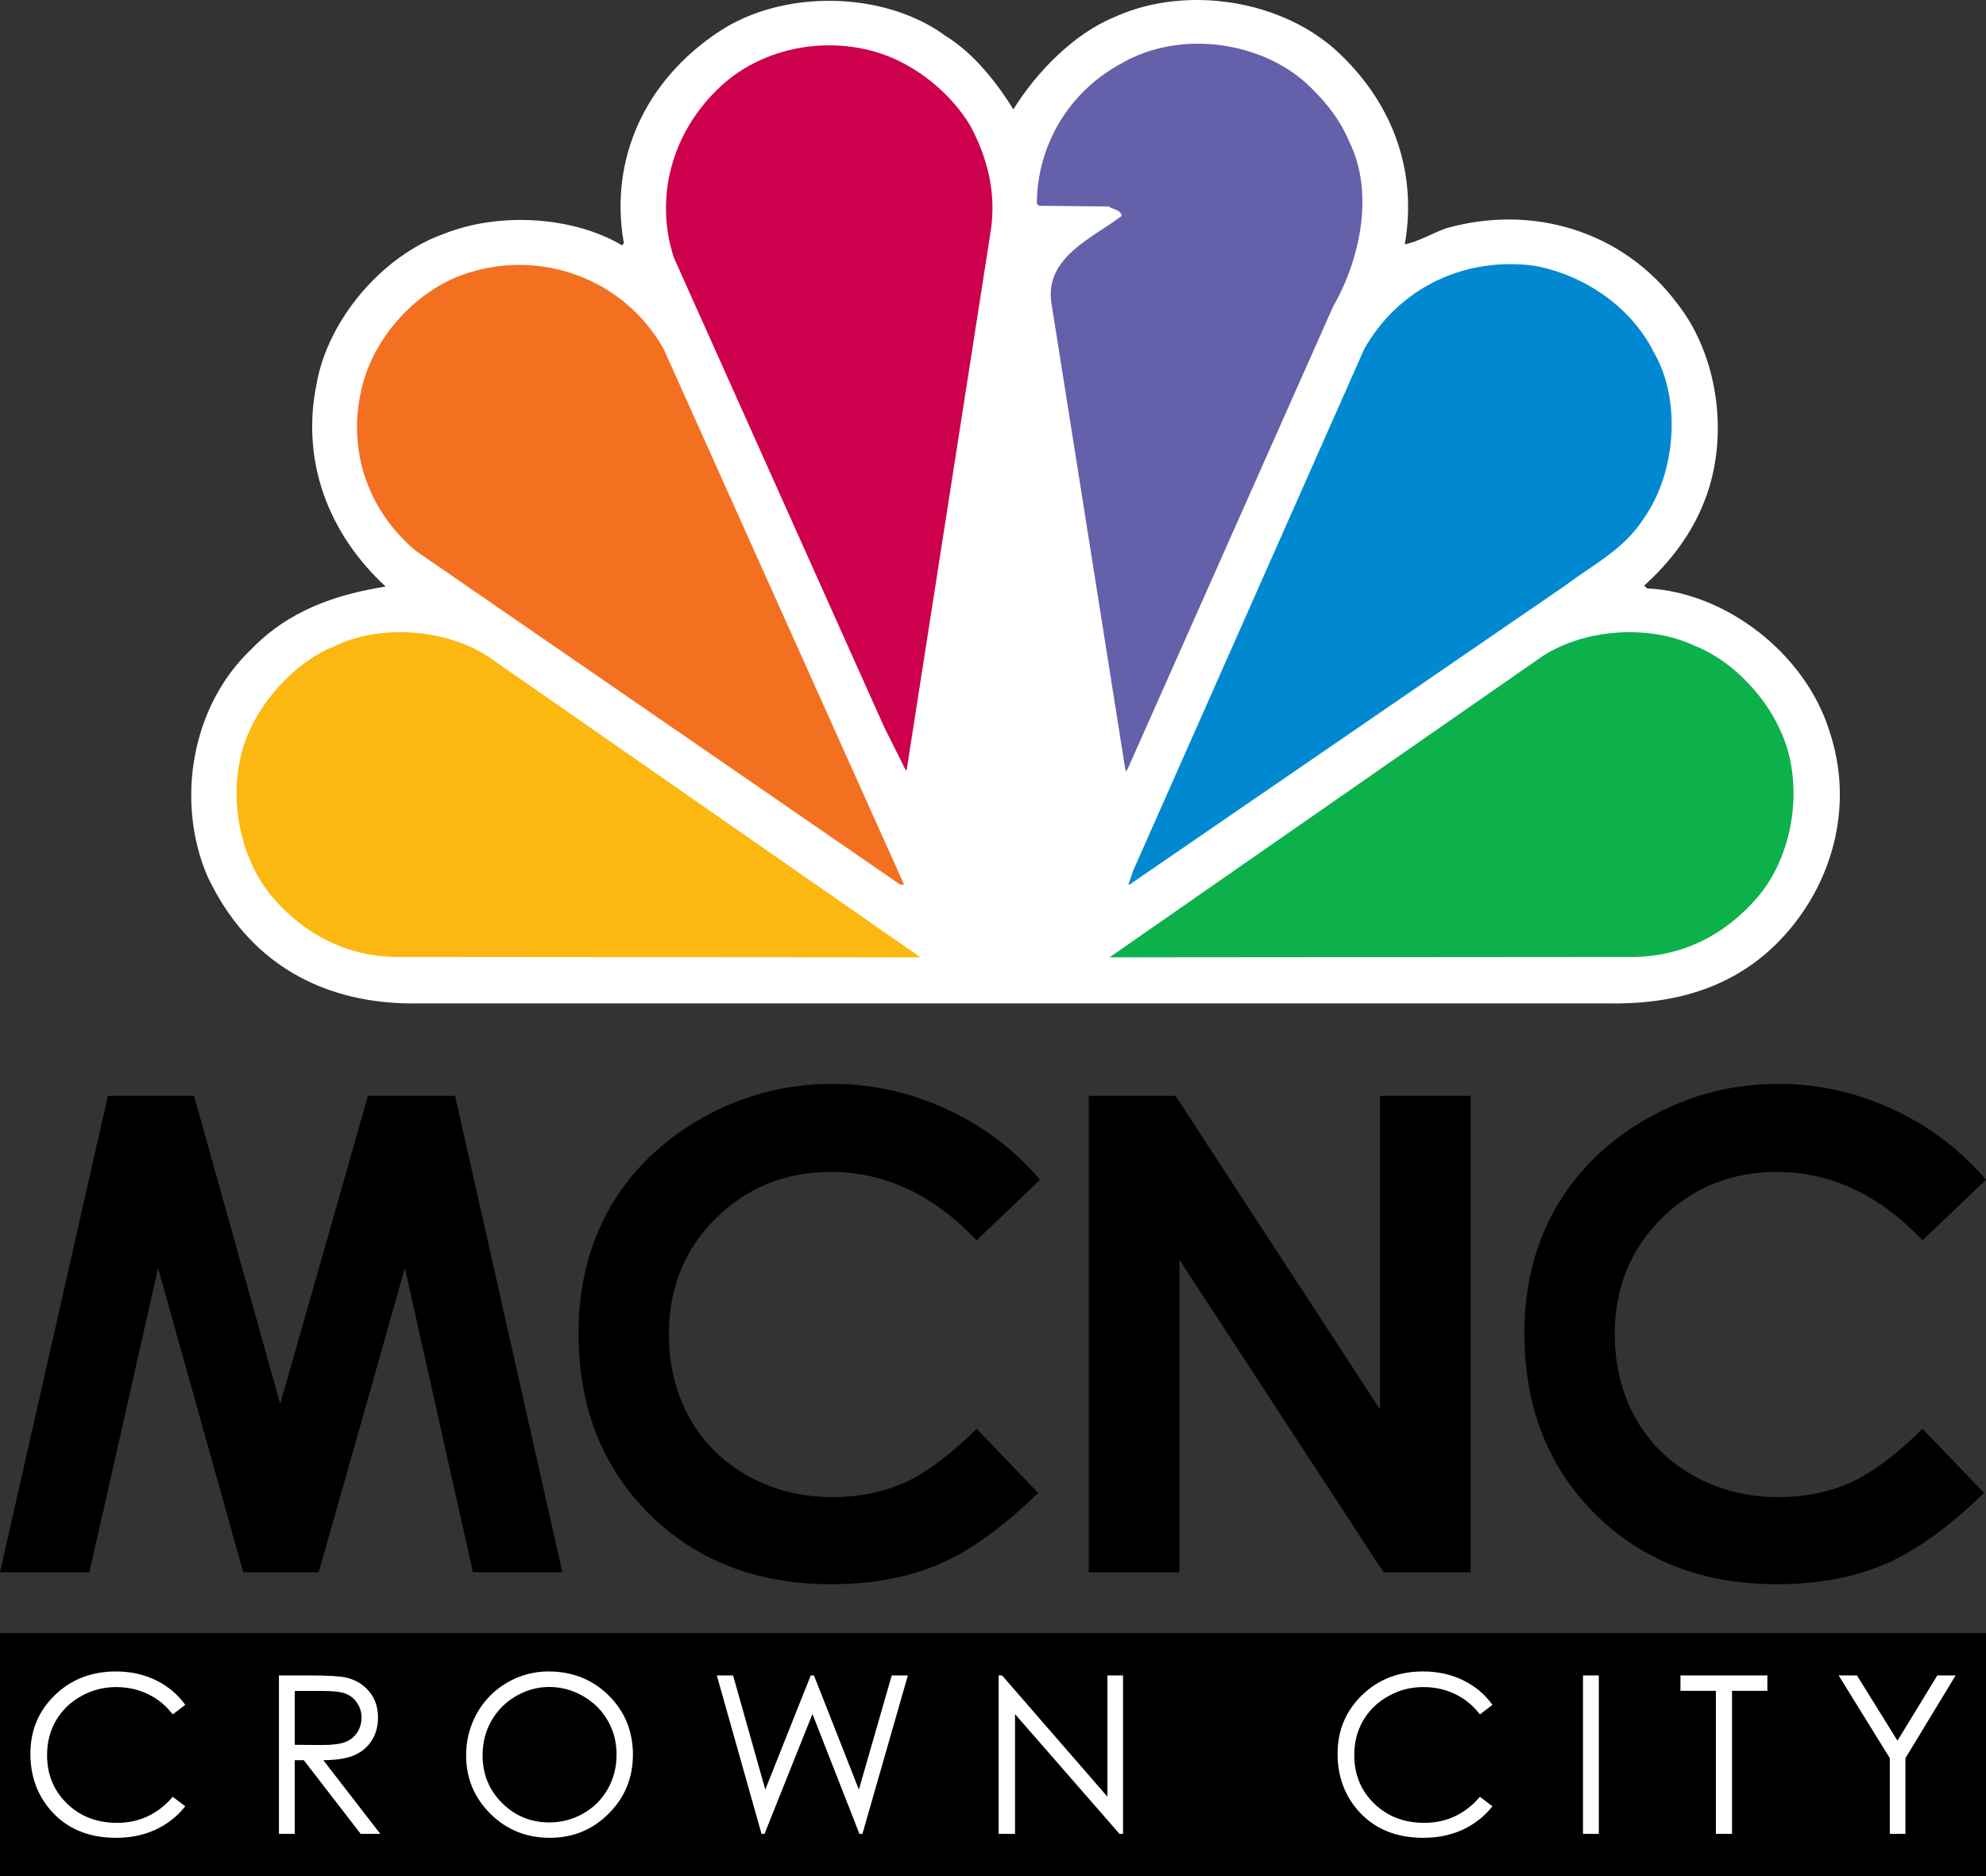
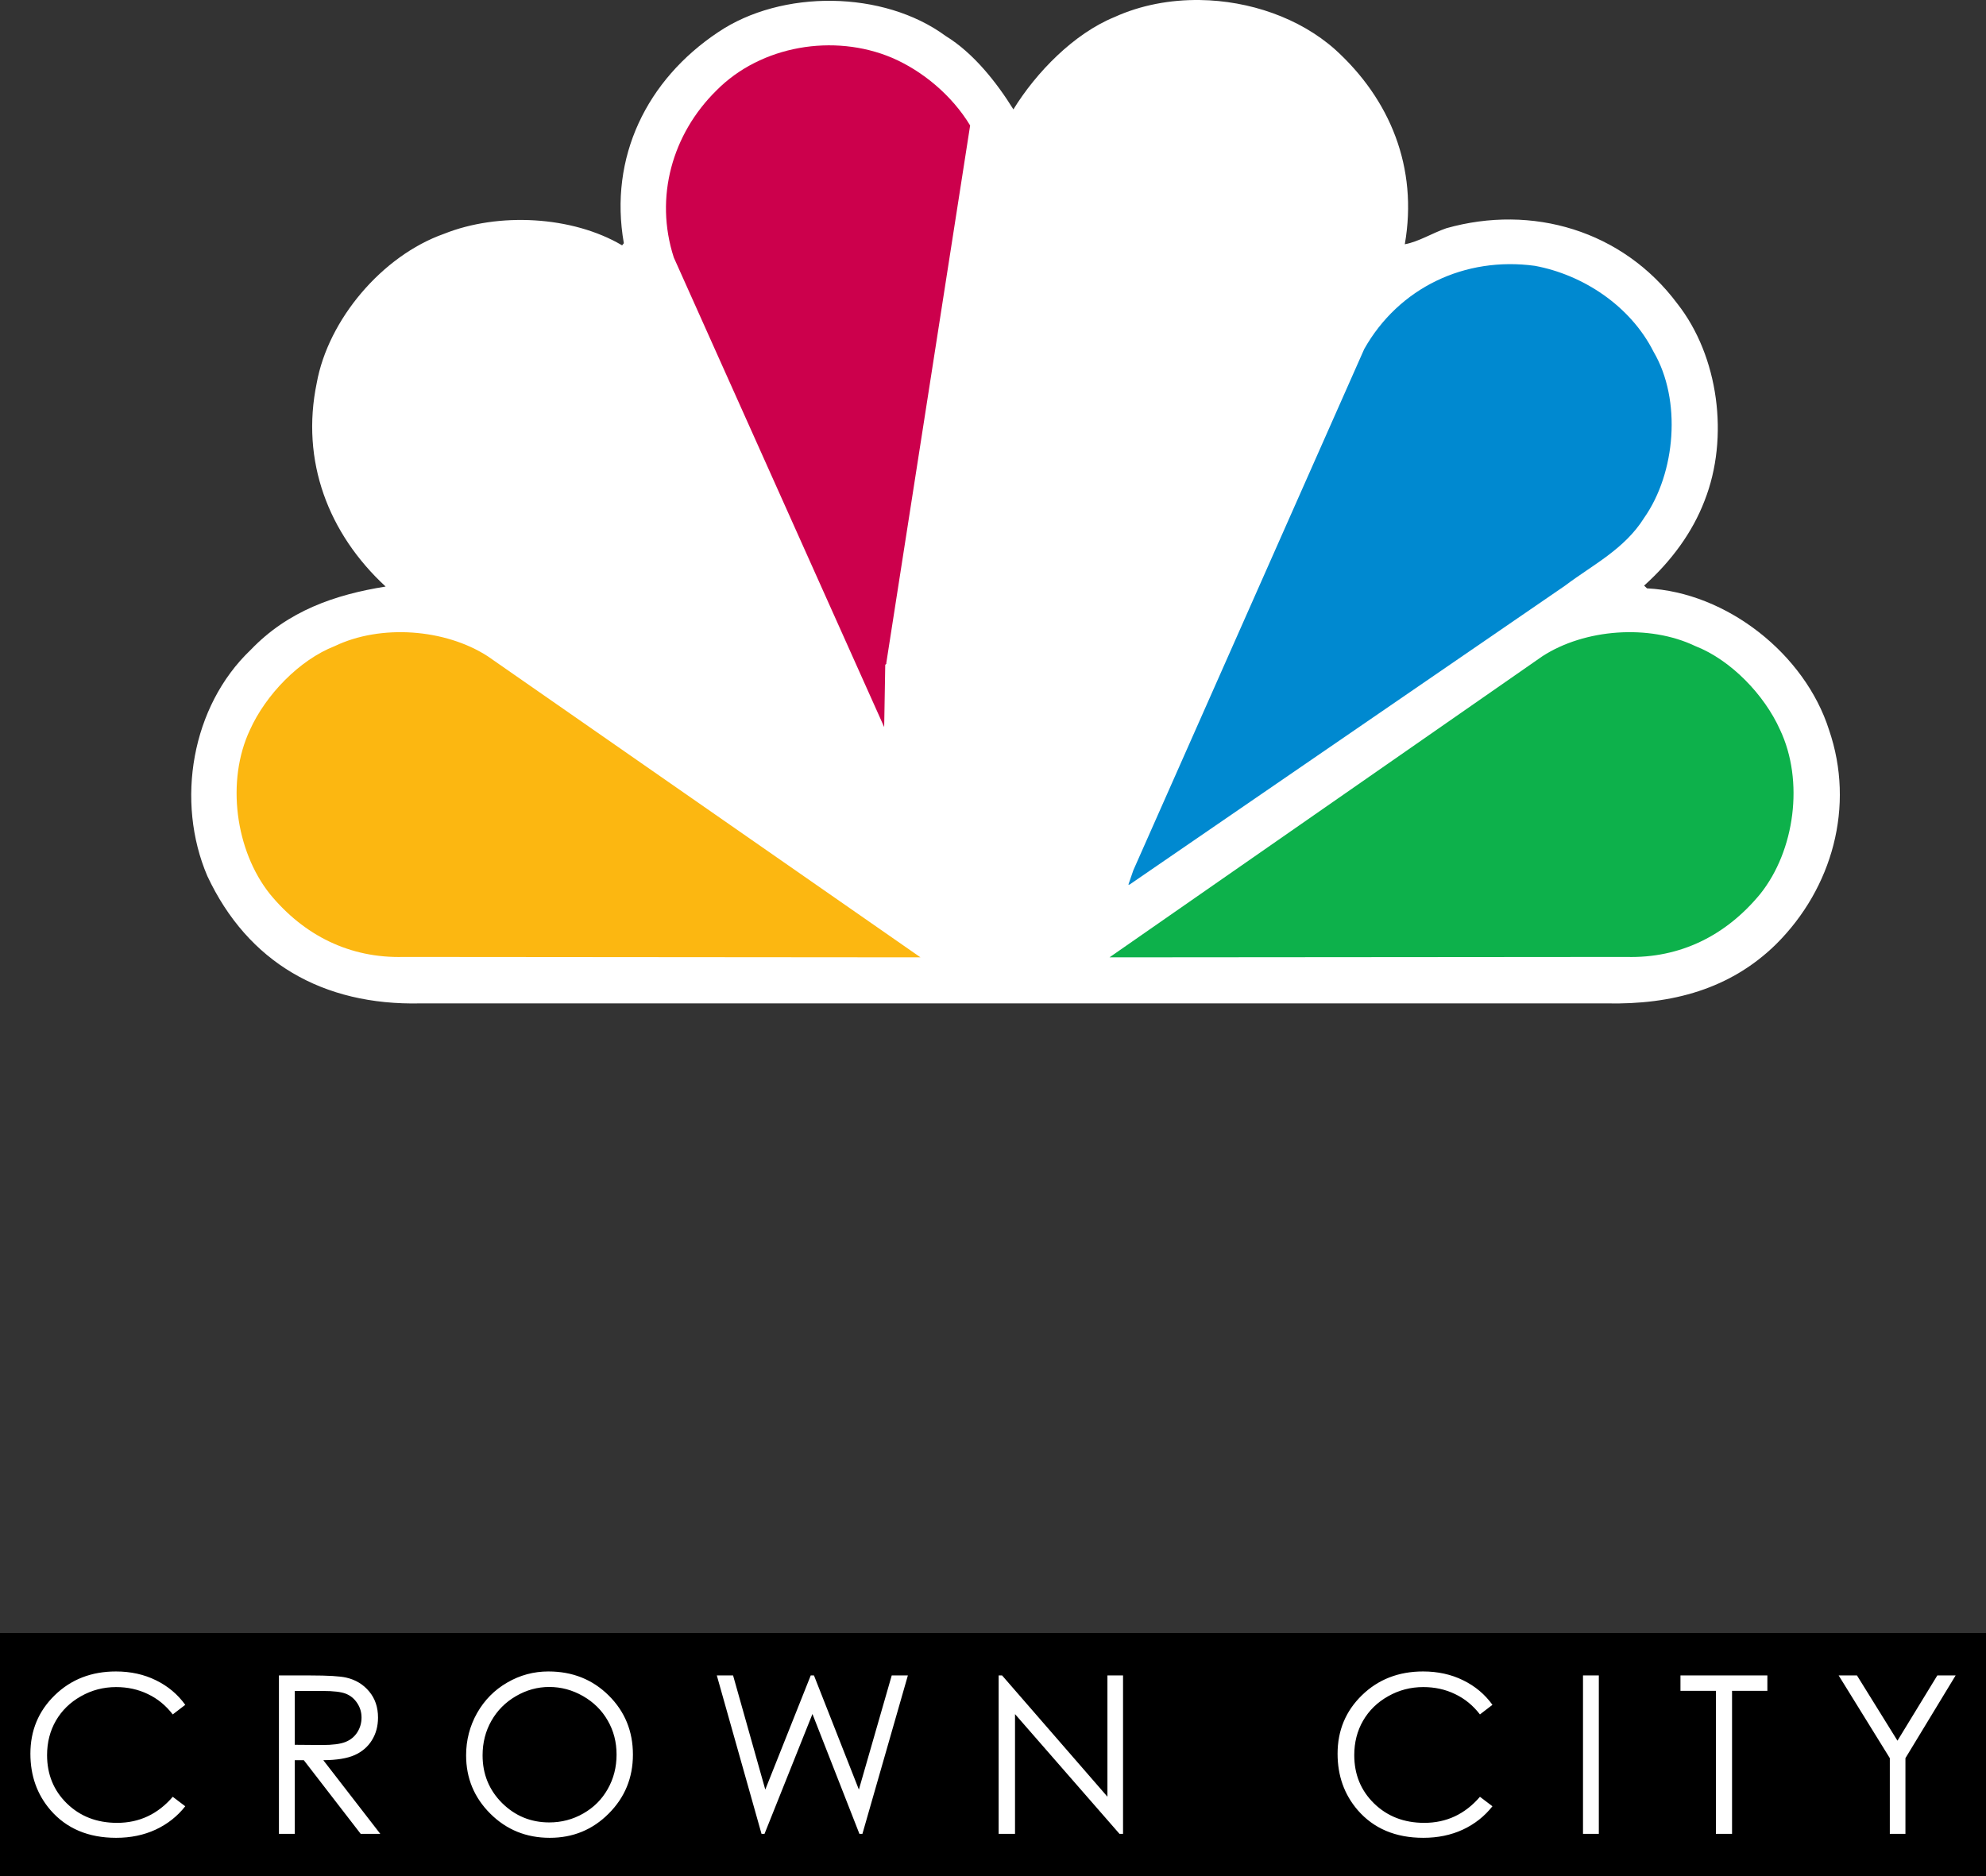
<svg xmlns="http://www.w3.org/2000/svg" xmlns:ns1="http://sodipodi.sourceforge.net/DTD/sodipodi-0.dtd" xmlns:ns2="http://www.inkscape.org/namespaces/inkscape" width="251.311mm" height="237.476mm" viewBox="0 0 251.311 237.476" version="1.1" id="svg1" xml:space="preserve" ns1:docname="MCNC-TV_(2014-2020).svg" ns2:version="1.4 (86a8ad7, 2024-10-11)">
  <rect x="0" y="0" width="251.311" height="237.476" fill="#333333" stroke="none" />
  <ns1:namedview id="namedview1" pagecolor="#ffffff" bordercolor="#000000" borderopacity="0.25" ns2:showpageshadow="2" ns2:pageopacity="0.0" ns2:pagecheckerboard="true" ns2:deskcolor="#d1d1d1" ns2:document-units="mm" ns2:zoom="0.73512619" ns2:cx="476.10873" ns2:cy="448.22237" ns2:window-width="2560" ns2:window-height="1369" ns2:window-x="-8" ns2:window-y="-8" ns2:window-maximized="1" ns2:current-layer="layer1" />
  <defs id="defs1">
    <path id="dd3pO0JIZ" d="m 973.83,431.98 c 15.27,31.15 9.31,73.93 -12.44,100.49 -21.62,25.45 -50.51,39.25 -84.34,38.36 -21.71,0.02 -130.26,0.11 -325.65,0.26 163.67,-110.49 254.61,-171.87 272.79,-184.15 26.61,-16.66 67.15,-19.7 96.27,-6.23 22.44,8.47 43.57,29.89 53.37,51.27" />
  </defs>
  <g ns2:label="Layer 1" ns2:groupmode="layer" id="layer1" transform="translate(0,7.918)">
-     <path id="text1" style="font-weight:600;font-size:11.289px;font-family:'Century Gothic';-inkscape-font-specification:'Century Gothic Semi-Bold';fill:#000000;stroke:none;stroke-width:0" d="m 0,191.076 h 11.313 l 8.69,-38.49 10.78,38.49 h 9.551 l 10.903,-38.49 8.608,38.49 h 11.313 L 57.591,130.779 H 46.565 l -11.108,38.982 -10.903,-38.982 h -10.903 z m 131.62,-49.68 -8.034,7.665 q -8.198,-8.649 -18.446,-8.649 -8.649,0 -14.593,5.903 -5.903,5.903 -5.903,14.552 0,6.026 2.623,10.698 2.623,4.673 7.419,7.337 4.796,2.664 10.657,2.664 5.001,0 9.141,-1.845 4.14,-1.886 9.1,-6.804 l 7.788,8.116 q -6.681,6.517 -12.625,9.059 -5.944,2.5 -13.568,2.5 -14.06,0 -23.037,-8.895 -8.936,-8.936 -8.936,-22.873 0,-9.018 4.058,-16.027 4.099,-7.009 11.682,-11.272 7.624,-4.263 16.396,-4.263 7.46,0 14.347,3.156 6.927,3.156 11.928,8.977 z m 6.149,-10.616 h 10.985 l 25.865,39.679 v -39.679 h 11.477 v 60.297 h -11.026 l -25.824,-39.556 v 39.556 h -11.477 z m 113.543,10.616 -8.034,7.665 q -8.198,-8.649 -18.446,-8.649 -8.649,0 -14.593,5.903 -5.903,5.903 -5.903,14.552 0,6.026 2.623,10.698 2.623,4.673 7.419,7.337 4.796,2.664 10.657,2.664 5.001,0 9.141,-1.845 4.14,-1.886 9.1,-6.804 l 7.788,8.116 q -6.681,6.517 -12.625,9.059 -5.944,2.5 -13.568,2.5 -14.06,0 -23.037,-8.895 -8.936,-8.936 -8.936,-22.873 0,-9.018 4.058,-16.027 4.099,-7.009 11.682,-11.272 7.624,-4.263 16.396,-4.263 7.46,0 14.347,3.156 6.927,3.156 11.928,8.977 z" />
    <rect style="fill:#000000;stroke:none;stroke-width:0" id="rect3" width="251.311" height="30.794" x="5.1855468e-06" y="198.763" />
    <g id="g1518" style="stroke:none" transform="matrix(0.77,0,0,0.77,24.198,-7.918)">
      <path id="path10" style="clip-rule:nonzero;fill:#ffffff;fill-opacity:1;fill-rule:nonzero;stroke:none;stroke-width:0.697" d="M 165.759,0.003 C 160.878,-0.062 156.025,0.847 151.726,2.806 145.065,5.521 138.864,11.888 135.115,17.98 132.367,13.557 128.568,8.724 123.985,5.914 113.76,-1.607 97.049,-1.768 86.585,5.296 74.876,13.1 68.615,25.838 71.096,39.979 l -0.284,0.348 C 62.602,35.48 50.469,34.865 41.54,38.435 31.348,42.04 22.516,52.546 20.629,62.94 c -2.66,12.807 1.888,24.758 11.32,33.472 -8.346,1.334 -16.031,3.994 -22.174,10.404 -9.757,9.294 -12.36,24.927 -7.132,37.17 6.65,14.212 19.01,21.311 35.038,20.944 H 232.573 c 10.762,0.229 20.391,-2.348 27.909,-9.757 9.204,-9.169 12.991,-22.634 8.67,-35.209 -3.962,-12.463 -16.823,-22.606 -29.912,-23.255 l -0.471,-0.452 c 4.479,-4.03 7.932,-8.728 9.934,-13.956 4.095,-10.399 2.298,-23.775 -4.472,-32.383 -9.011,-12.071 -23.903,-16.371 -37.957,-12.406 -2.339,0.806 -4.588,2.235 -6.835,2.636 C 201.639,27.562 197.018,16.305 187.95,8.103 182.105,2.929 173.895,0.112 165.759,0.003 Z" />
-       <path style="fill:#6460aa;fill-opacity:1;fill-rule:nonzero;stroke:none;stroke-width:0.697" d="m 190.3,23.27 c 4.21,8.431 1.74,19.519 -2.636,27.097 l -33.804,76.098 -0.302,0.324 -12.224,-77.174 c -0.986,-7.404 6.927,-10.56 11.589,-14.135 -0.237,-1.081 -1.413,-1.016 -2.181,-1.544 l -11.426,-0.109 -0.351,-0.332 c 0.049,-9.607 5.25,-18.446 13.958,-23.102 9.13,-5.291 21.991,-3.84 29.924,2.933 3.213,2.878 5.914,6.198 7.453,9.945" id="path14" />
-       <path style="fill:#cc004c;fill-opacity:1;fill-rule:nonzero;stroke:none;stroke-width:0.697" d="m 128.005,20.621 c 2.761,5.117 4.362,10.928 3.382,17.357 l -13.776,88.352 c 0.063,0.142 -0.071,0.226 -0.174,0.294 L 113.88,119.511 79.306,42.326 C 76.09,32.376 79.074,21.996 86.307,14.875 93.618,7.469 105.616,5.467 115.149,9.492 c 5.043,2.162 9.868,6.187 12.856,11.129" id="path16" />
+       <path style="fill:#cc004c;fill-opacity:1;fill-rule:nonzero;stroke:none;stroke-width:0.697" d="m 128.005,20.621 l -13.776,88.352 c 0.063,0.142 -0.071,0.226 -0.174,0.294 L 113.88,119.511 79.306,42.326 C 76.09,32.376 79.074,21.996 86.307,14.875 93.618,7.469 105.616,5.467 115.149,9.492 c 5.043,2.162 9.868,6.187 12.856,11.129" id="path16" />
      <path style="fill:#0089d0;fill-opacity:1;fill-rule:nonzero;stroke:none;stroke-width:0.697" d="m 240.325,57.829 c 4.643,7.927 3.627,19.908 -1.547,27.282 -3.219,5.163 -8.496,7.747 -12.989,11.145 l -71.595,49.151 h -0.182 l 0.814,-2.358 37.948,-85.686 c 5.702,-10.092 16.548,-15.225 28.028,-13.67 7.859,1.449 15.701,6.541 19.522,14.135" id="path18" />
-       <path style="fill:#f37021;fill-opacity:1;fill-rule:nonzero;stroke:none;stroke-width:0.697" d="m 77.639,57.369 39.512,88.042 h -0.626 L 36.872,90.522 C 28.774,83.668 25.446,73.448 28.194,63.109 30.266,55.359 36.687,48.132 44.35,45.254 56.86,40.66 70.992,45.54 77.639,57.369" id="path20" />
      <path style="fill:#0db14b;fill-opacity:1;fill-rule:nonzero;stroke:none;stroke-width:0.697" d="m 261.108,119.963 c 3.97,8.392 2.432,19.857 -3.26,26.983 -5.631,6.84 -13.15,10.585 -21.991,10.348 l -84.948,0.068 71.159,-49.505 c 6.936,-4.488 17.52,-5.291 25.101,-1.664 5.86,2.282 11.377,8.033 13.939,13.77" id="path22" />
      <path style="fill:#fcb711;fill-opacity:1;fill-rule:nonzero;stroke:none;stroke-width:0.697" d="m 9.655,119.963 c -3.954,8.392 -2.404,19.857 3.27,26.983 5.615,6.84 13.15,10.585 21.978,10.348 l 84.946,0.068 -71.143,-49.505 c -6.974,-4.488 -17.52,-5.291 -25.104,-1.664 -5.849,2.282 -11.358,8.033 -13.947,13.77" id="path24" />
    </g>
    <path d="m 23.441,207.858 -1.581,1.213 q -1.308,-1.703 -3.148,-2.576 -1.826,-0.886 -4.02,-0.886 -2.398,0 -4.443,1.158 -2.044,1.145 -3.175,3.094 -1.117,1.935 -1.117,4.361 0,3.666 2.508,6.119 2.521,2.453 6.351,2.453 4.211,0 7.046,-3.298 l 1.581,1.199 q -1.499,1.908 -3.748,2.957 -2.235,1.036 -5.001,1.036 -5.26,0 -8.299,-3.502 -2.548,-2.957 -2.548,-7.141 0,-4.402 3.08,-7.4 3.094,-3.012 7.741,-3.012 2.807,0 5.07,1.117 2.262,1.104 3.707,3.107 z m 11.856,-3.72 h 3.993 q 3.339,0 4.524,0.273 1.785,0.409 2.903,1.758 1.117,1.335 1.117,3.298 0,1.635 -0.777,2.875 -0.763,1.24 -2.194,1.881 -1.431,0.627 -3.952,0.64 l 7.209,9.321 h -2.48 l -7.195,-9.321 h -1.145 v 9.321 h -2.003 z m 2.003,1.962 v 6.814 l 3.448,0.028 q 2.003,0 2.957,-0.382 0.968,-0.382 1.499,-1.213 0.545,-0.845 0.545,-1.881 0,-1.008 -0.545,-1.826 -0.545,-0.831 -1.431,-1.186 -0.886,-0.354 -2.944,-0.354 z m 32.107,-2.467 q 4.552,0 7.618,3.039 3.066,3.039 3.066,7.482 0,4.402 -3.066,7.468 -3.053,3.066 -7.454,3.066 -4.456,0 -7.523,-3.053 -3.066,-3.053 -3.066,-7.386 0,-2.889 1.39,-5.356 1.404,-2.467 3.816,-3.857 2.412,-1.404 5.219,-1.404 z m 0.095,1.962 q -2.221,0 -4.211,1.158 -1.99,1.158 -3.107,3.121 -1.117,1.962 -1.117,4.375 0,3.57 2.467,6.037 2.48,2.453 5.969,2.453 2.33,0 4.306,-1.131 1.99,-1.131 3.094,-3.094 1.117,-1.962 1.117,-4.361 0,-2.385 -1.117,-4.306 -1.104,-1.935 -3.121,-3.094 -2.017,-1.158 -4.279,-1.158 z m 21.205,-1.458 h 2.058 l 4.075,14.445 5.751,-14.445 h 0.409 l 5.683,14.445 4.156,-14.445 h 2.044 l -5.751,20.046 h -0.382 l -5.942,-15.168 -6.064,15.168 H 96.363 Z M 126.371,224.184 v -20.046 h 0.436 l 13.328,15.345 v -15.345 h 1.976 v 20.046 h -0.45 l -13.219,-15.154 v 15.154 z m 62.483,-16.326 -1.581,1.213 q -1.308,-1.703 -3.148,-2.576 -1.826,-0.886 -4.02,-0.886 -2.398,0 -4.443,1.158 -2.044,1.145 -3.175,3.094 -1.117,1.935 -1.117,4.361 0,3.666 2.508,6.119 2.521,2.453 6.351,2.453 4.211,0 7.046,-3.298 l 1.581,1.199 q -1.499,1.908 -3.748,2.957 -2.235,1.036 -5.001,1.036 -5.26,0 -8.299,-3.502 -2.548,-2.957 -2.548,-7.141 0,-4.402 3.08,-7.4 3.094,-3.012 7.741,-3.012 2.807,0 5.07,1.117 2.262,1.104 3.707,3.107 z m 11.461,-3.72 h 2.003 v 20.046 h -2.003 z m 12.333,1.949 v -1.949 h 10.998 v 1.949 h -4.47 v 18.098 h -2.044 V 206.086 Z m 20.019,-1.949 h 2.317 l 5.124,8.258 5.042,-8.258 h 2.317 l -6.351,10.466 v 9.58 h -1.976 v -9.58 z" id="text6" style="font-size:9.878px;font-family:'Century Gothic';-inkscape-font-specification:'Century Gothic';fill:#ffffff;stroke:none;stroke-width:0" aria-label="C R O W N   C I T Y" />
  </g>
</svg>